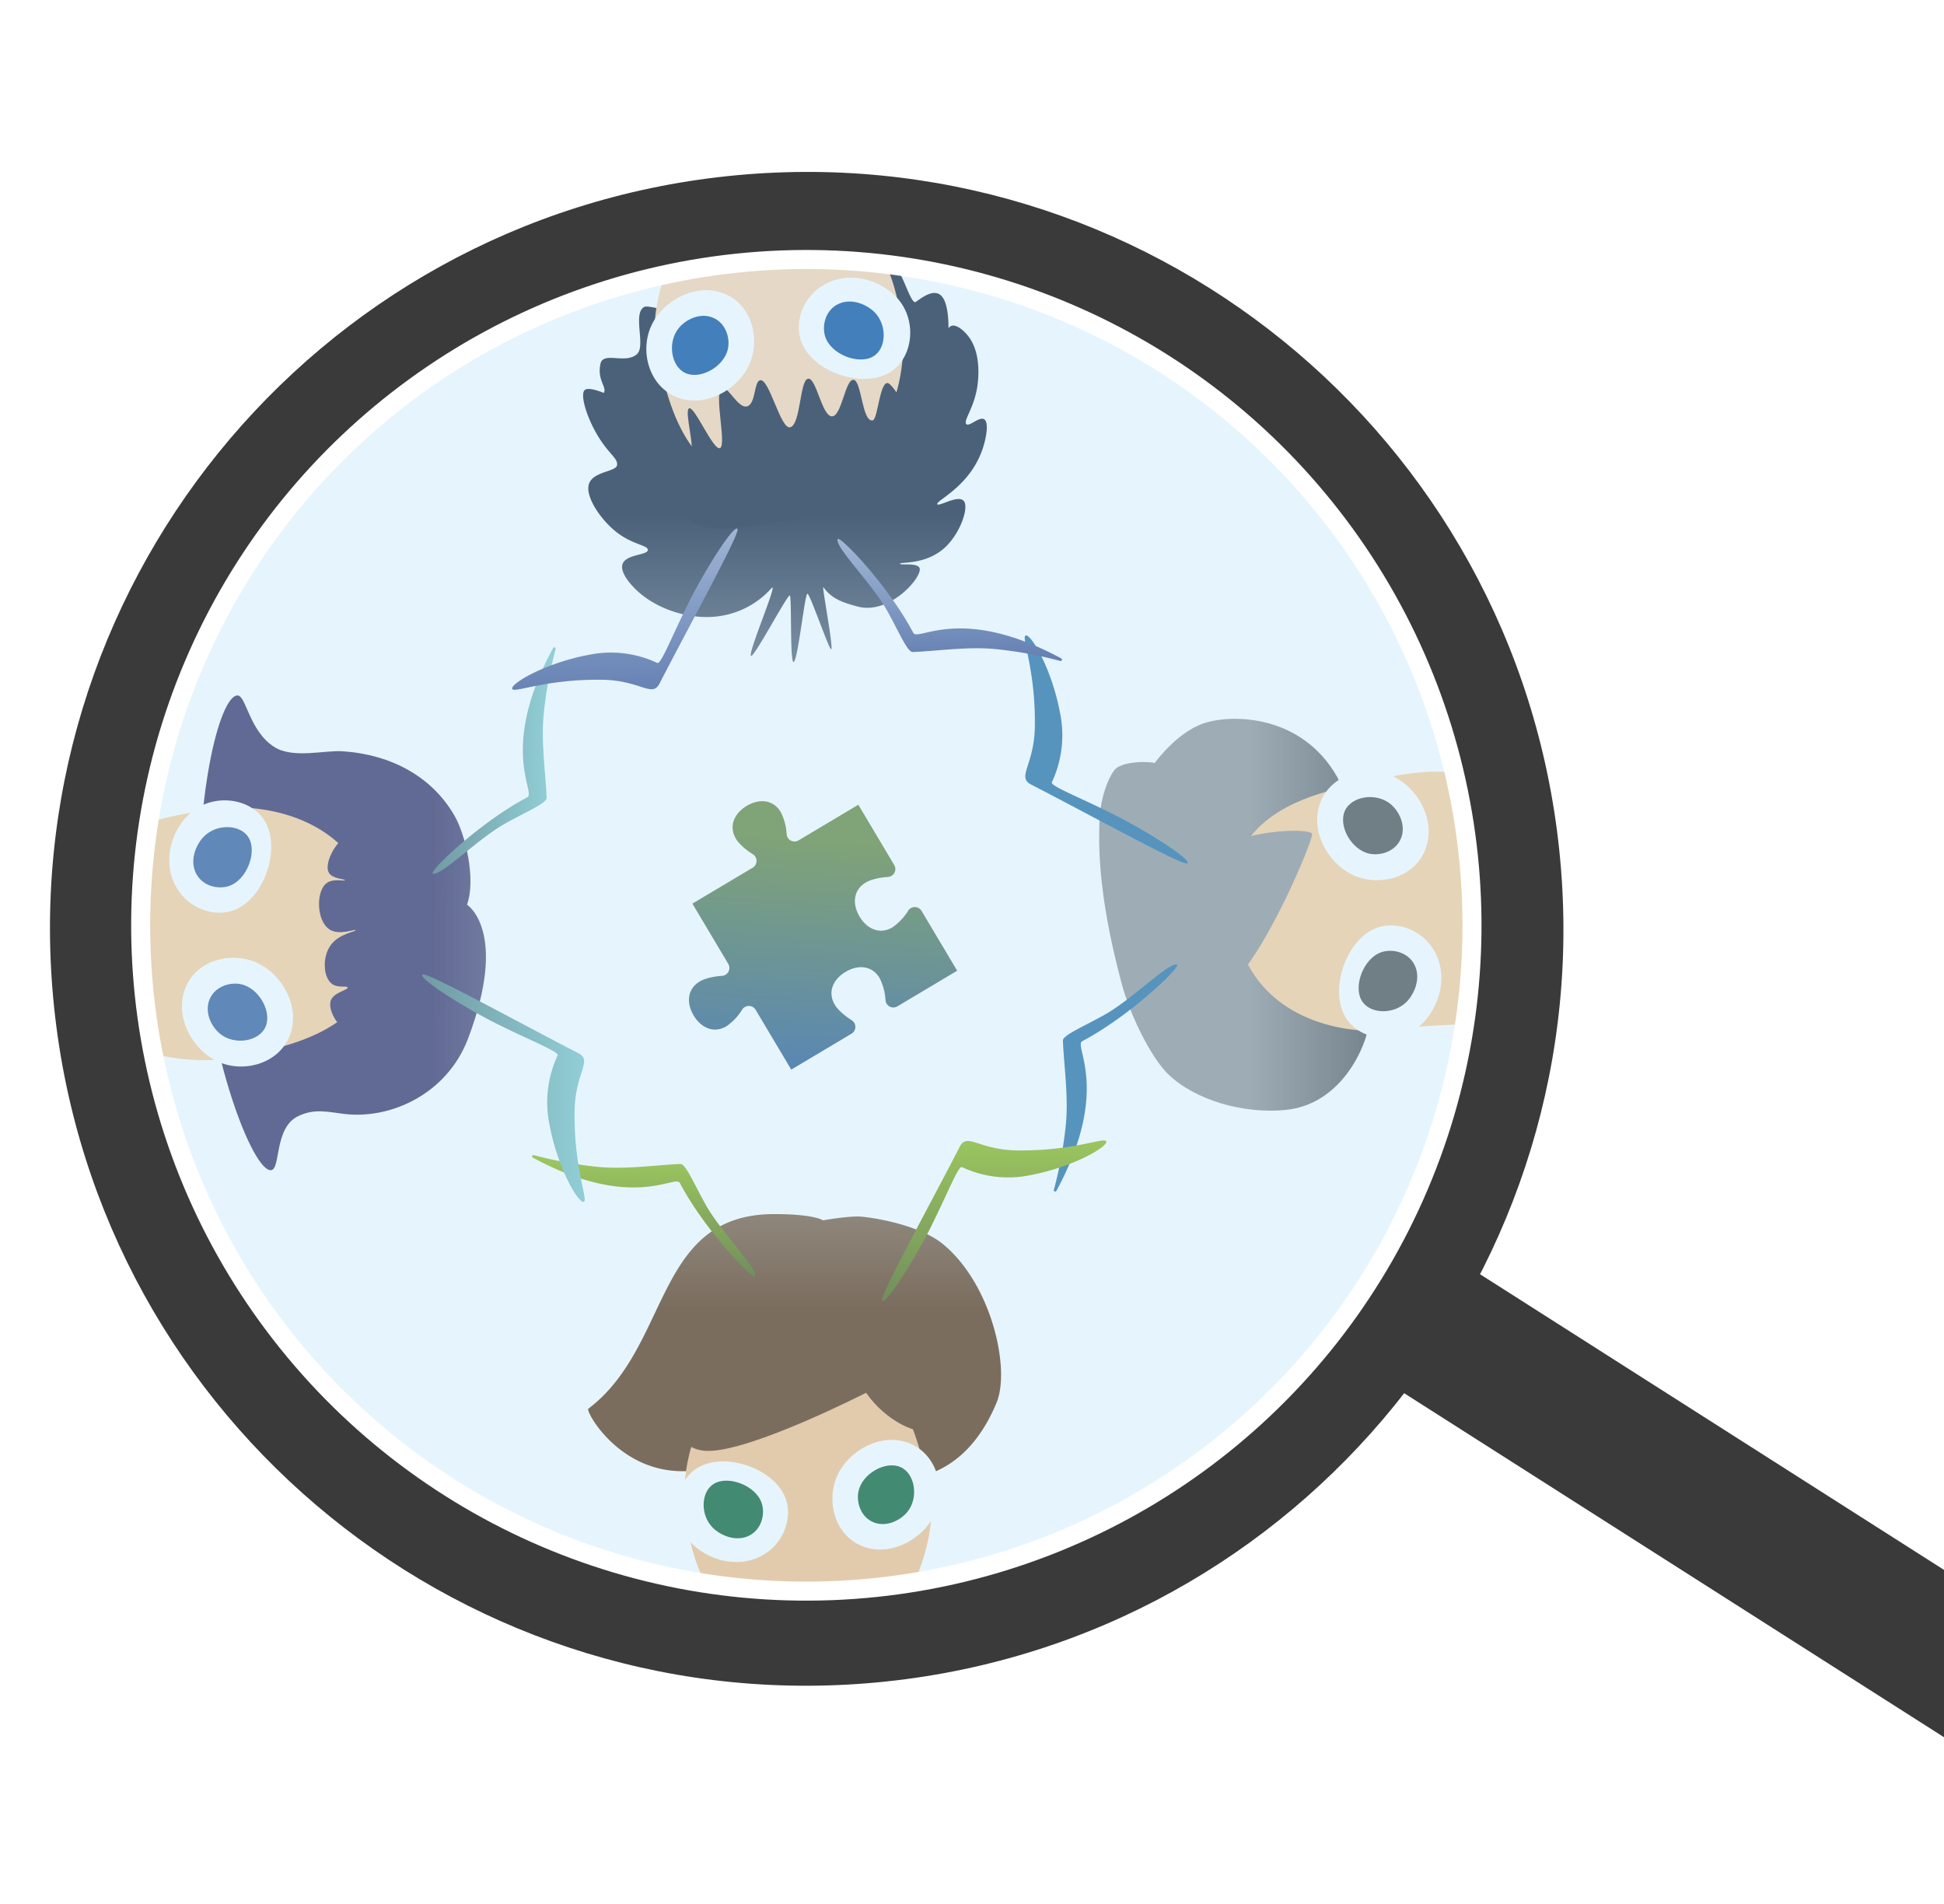
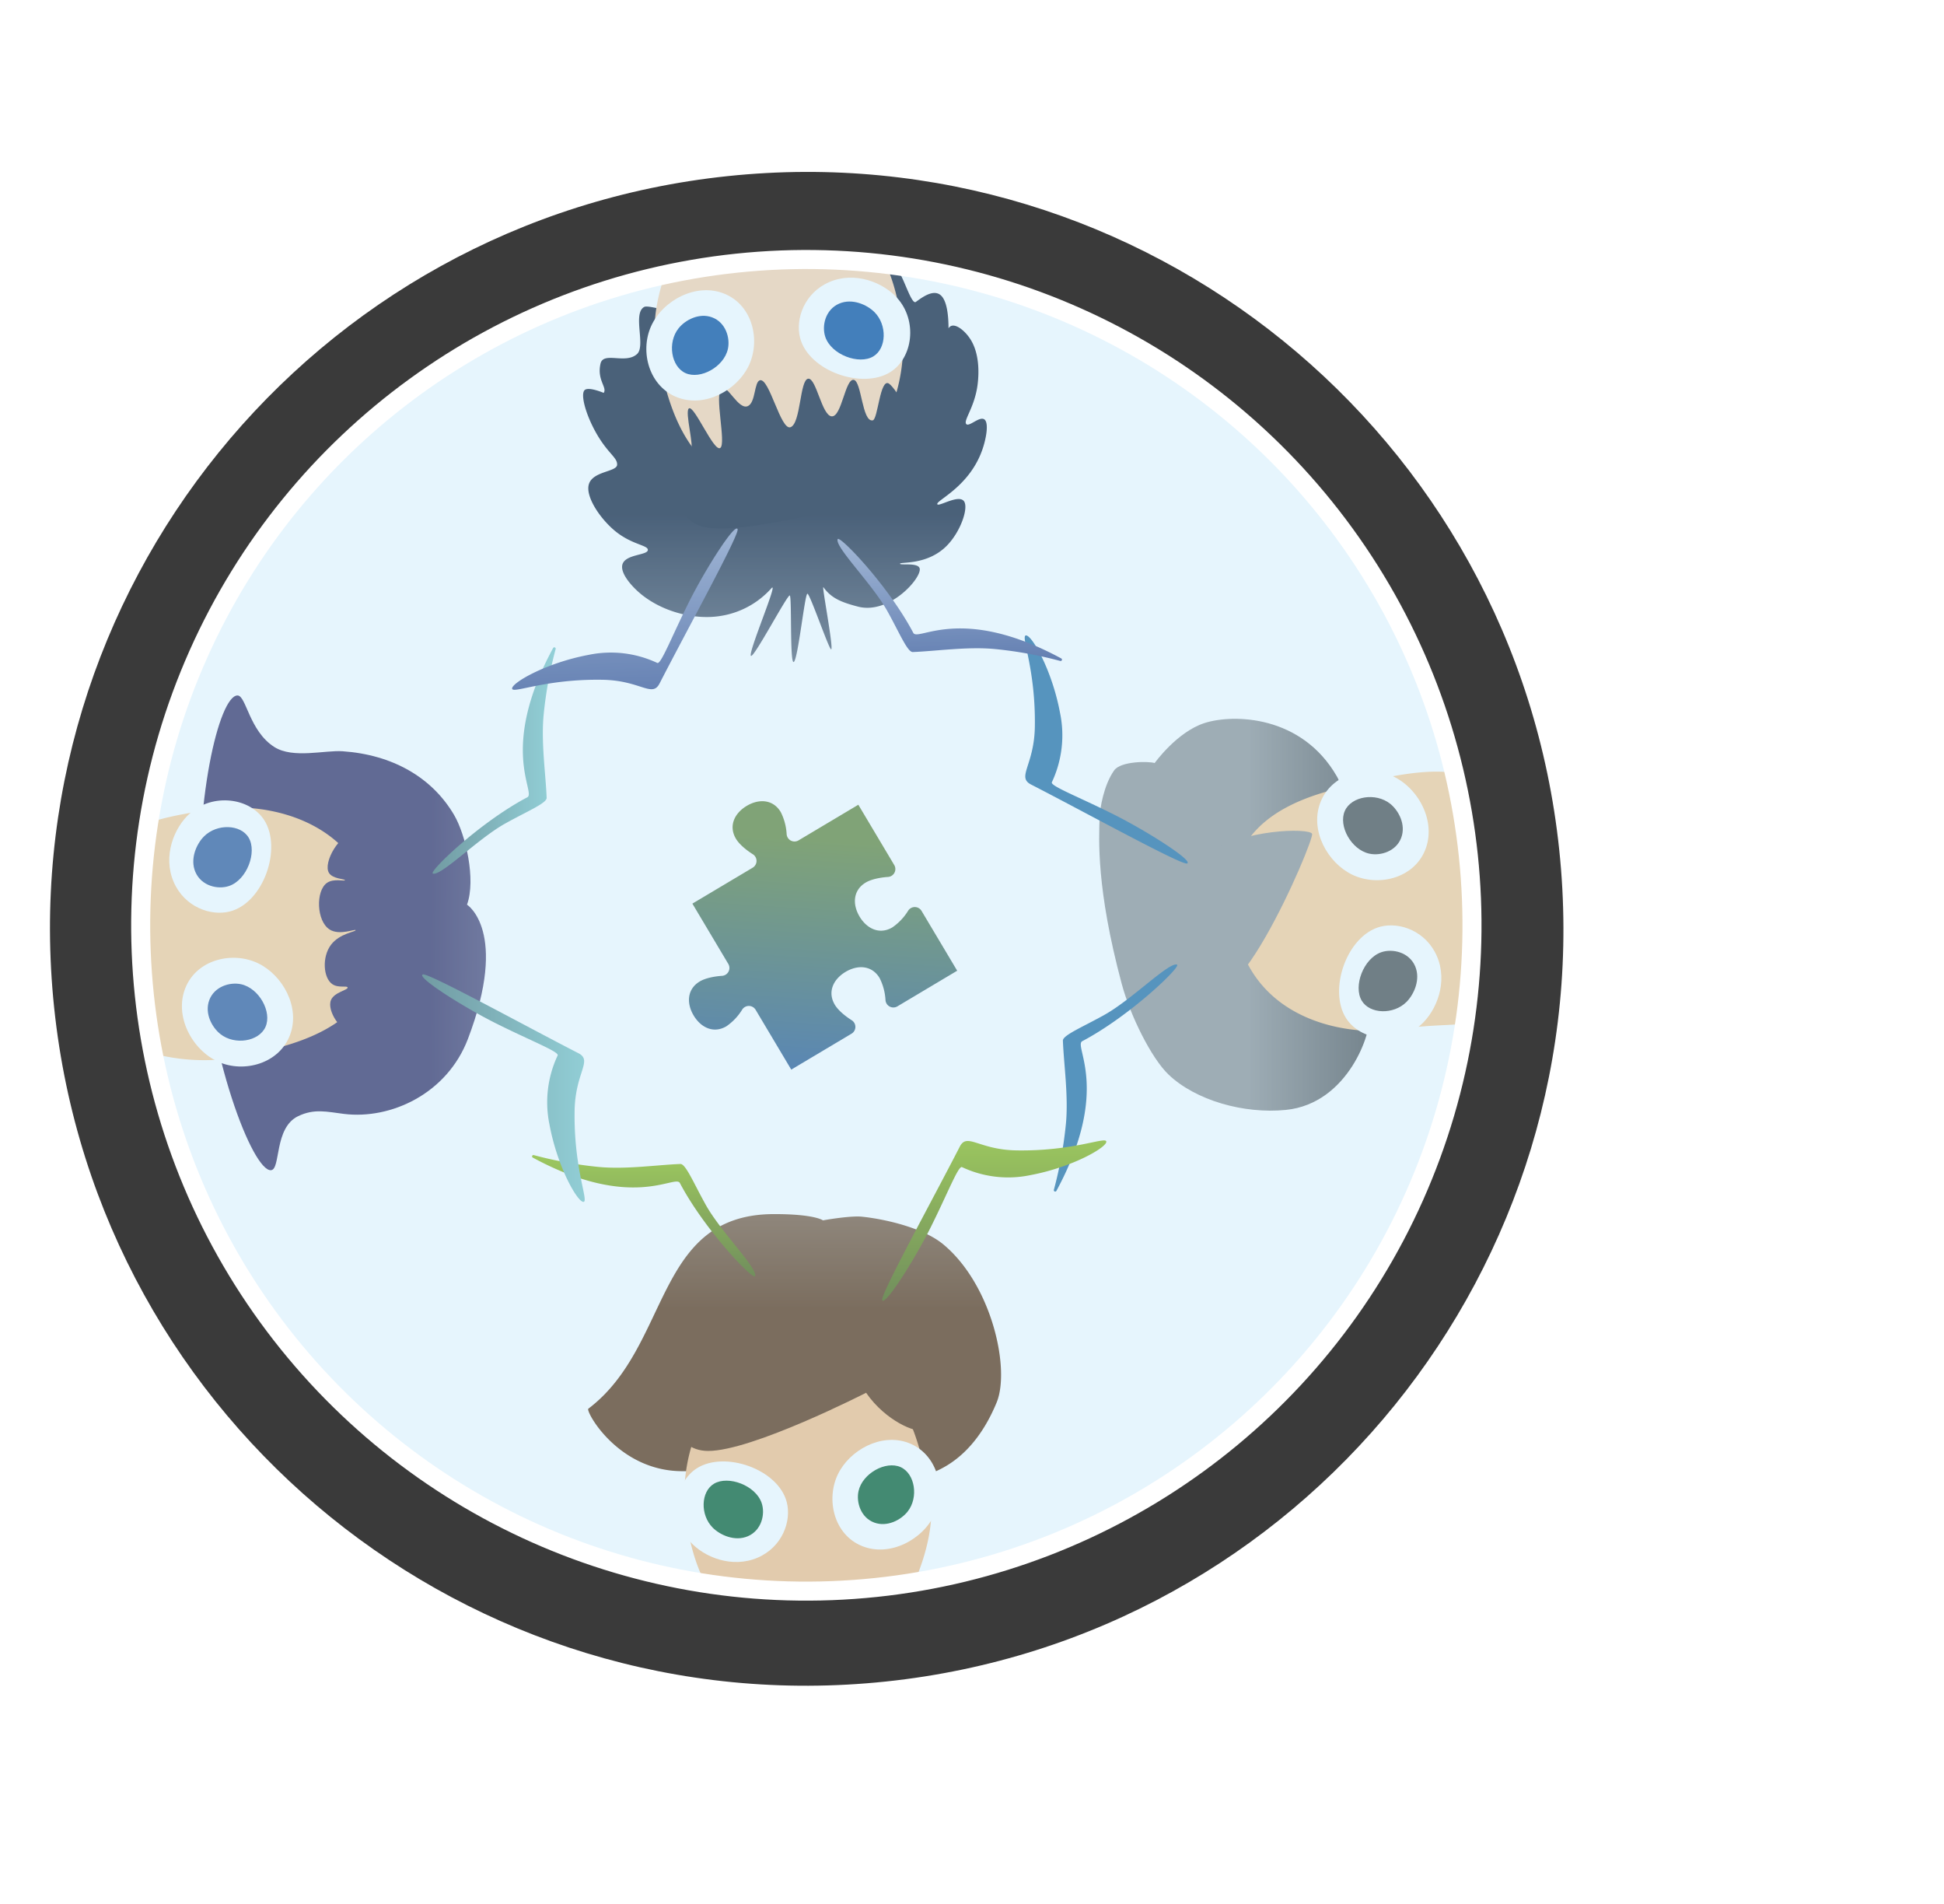
<svg xmlns="http://www.w3.org/2000/svg" xmlns:xlink="http://www.w3.org/1999/xlink" width="817" height="800" viewBox="0 0 817 800">
  <defs>
    <style>.a,.aw,.ax,.ba,.r{fill:none;}.a{stroke:#707070;}.b,.h{fill:#fff;}.b{opacity:0.488;}.c{clip-path:url(#a);}.d{clip-path:url(#b);}.e{fill:url(#c);}.f{fill:#002961;}.g{fill:#00468e;}.i{fill:#4e92b6;}.j{fill:#1e679c;}.k{fill:#005c9a;}.l{fill:#4582a1;}.m{fill:#fecb91;}.n{fill:#8e8e8f;}.o{fill:#474645;}.p{fill:url(#f);}.q{fill:#bddcf1;}.r{stroke:#1e679c;}.aw,.ax,.r{stroke-linecap:round;}.aw,.ax,.ba,.r{stroke-miterlimit:10;}.s{fill:url(#h);}.t{fill:#005726;}.u{fill:url(#i);}.v{fill:#f8bd82;}.w{fill:#572a06;}.x{fill:url(#l);}.y{fill:url(#n);}.z{fill:#d28466;}.aa{fill:url(#p);}.ab{fill:url(#q);}.ac{fill:url(#r);}.ad{fill:#5e84b6;}.ae{fill:#cf8165;}.af{fill:#2f255a;}.ag{fill:#7dc6c5;}.ah{fill:#2e5494;}.ai{fill:url(#u);}.aj{fill:#71bbb8;}.ak{fill:url(#w);}.al{fill:#fed2a9;}.am{fill:#0b1731;}.an{fill:#004698;}.ao{fill:url(#x);}.ap{fill:url(#ab);}.aq{fill:url(#ac);}.ar{fill:url(#af);}.as{fill:url(#ai);}.at{fill:url(#aq);}.au{fill:url(#as);}.av{fill:url(#at);}.aw{stroke:#70a267;}.ax{stroke:#cf8165;}.ay{fill:#3a3a3a;}.az{fill:#bce4fa;opacity:0.36;}.ba{stroke:#fff;stroke-width:8px;}.bb{fill:url(#ax);}.bc{filter:url(#ay);}.bd{filter:url(#av);}.be{filter:url(#ao);}.bf{filter:url(#am);}.bg{filter:url(#aj);}.bh{filter:url(#ag);}.bi{filter:url(#ad);}.bj{filter:url(#z);}.bk{filter:url(#s);}.bl{filter:url(#j);}.bm{filter:url(#d);}</style>
    <clipPath id="a">
      <rect class="a" width="817" height="800" transform="translate(663)" />
    </clipPath>
    <clipPath id="b">
      <circle class="b" cx="279.754" cy="279.754" r="279.754" transform="translate(1520.387 -504.67) rotate(176)" />
    </clipPath>
    <linearGradient id="c" x1="0.5" y1="0.551" x2="0.5" y2="1.046" gradientUnits="objectBoundingBox">
      <stop offset="0" stop-color="#8e8e8f" />
      <stop offset="1" stop-color="#474748" />
    </linearGradient>
    <filter id="d" x="560.83" y="345.755" width="77.635" height="63.624" filterUnits="userSpaceOnUse">
      <feOffset dx="4" input="SourceAlpha" />
      <feGaussianBlur stdDeviation="5" result="e" />
      <feFlood flood-color="#db6007" flood-opacity="0.678" />
      <feComposite operator="in" in2="e" />
      <feComposite in="SourceGraphic" />
    </filter>
    <linearGradient id="f" x1="1.182" y1="0.904" x2="1.159" y2="0.235" gradientUnits="objectBoundingBox">
      <stop offset="0" stop-color="#bddcf1" />
      <stop offset="1" stop-color="#fff" />
    </linearGradient>
    <linearGradient id="h" x1="0.6" y1="0.359" x2="0.602" y2="-1.535" gradientUnits="objectBoundingBox">
      <stop offset="0" stop-color="#572a06" />
      <stop offset="1" stop-color="#fff" />
    </linearGradient>
    <linearGradient id="i" x1="0.5" x2="0.5" y2="1" gradientUnits="objectBoundingBox">
      <stop offset="0" stop-color="#58a544" />
      <stop offset="1" stop-color="#2c5322" />
    </linearGradient>
    <filter id="j" x="321.057" y="616.956" width="40.644" height="64.483" filterUnits="userSpaceOnUse">
      <feOffset dy="3" input="SourceAlpha" />
      <feGaussianBlur stdDeviation="3" result="k" />
      <feFlood flood-color="#cc4f00" flood-opacity="0.518" />
      <feComposite operator="in" in2="k" />
      <feComposite in="SourceGraphic" />
    </filter>
    <linearGradient id="l" x1="0.5" x2="0.5" y2="1" gradientUnits="objectBoundingBox">
      <stop offset="0" stop-color="#8cb808" />
      <stop offset="1" stop-color="#465c04" />
    </linearGradient>
    <linearGradient id="n" x1="0.5" y1="1.316" x2="0.586" y2="0.112" xlink:href="#f" />
    <linearGradient id="p" x1="1.339" y1="-0.047" x2="0" y2="1" xlink:href="#f" />
    <linearGradient id="q" x1="0.5" y1="0" x2="0.5" y2="1.291" xlink:href="#f" />
    <linearGradient id="r" x1="0.509" y1="0.25" x2="0.526" y2="-1.348" gradientUnits="objectBoundingBox">
      <stop offset="0" stop-color="#2f255a" />
      <stop offset="1" stop-color="#fff" />
    </linearGradient>
    <filter id="s" x="45.651" y="373.703" width="68.821" height="41.997" filterUnits="userSpaceOnUse">
      <feOffset dy="1" input="SourceAlpha" />
      <feGaussianBlur stdDeviation="4.5" result="t" />
      <feFlood flood-color="#ce5700" flood-opacity="0.553" />
      <feComposite operator="in" in2="t" />
      <feComposite in="SourceGraphic" />
    </filter>
    <linearGradient id="u" x1="0.5" x2="0.5" y2="1.139" gradientUnits="objectBoundingBox">
      <stop offset="0" stop-color="#7dc6c5" />
      <stop offset="1" stop-color="#3f6363" />
    </linearGradient>
    <linearGradient id="w" x1="0.5" y1="0.381" x2="0.5" y2="-0.019" gradientUnits="objectBoundingBox">
      <stop offset="0" stop-color="#0b1731" />
      <stop offset="1" stop-color="#5c6475" />
    </linearGradient>
    <linearGradient id="x" x1="0.5" x2="0.594" y2="2.064" gradientUnits="objectBoundingBox">
      <stop offset="0" stop-color="#34488a" />
      <stop offset="1" stop-color="#fff" />
    </linearGradient>
    <filter id="z" x="290.49" y="-17.868" width="64.717" height="72.323" filterUnits="userSpaceOnUse">
      <feOffset dy="3" input="SourceAlpha" />
      <feGaussianBlur stdDeviation="3" result="aa" />
      <feFlood flood-opacity="0.475" />
      <feComposite operator="in" in2="aa" />
      <feComposite in="SourceGraphic" />
    </filter>
    <linearGradient id="ab" x1="0.5" x2="0.5" y2="1" gradientUnits="objectBoundingBox">
      <stop offset="0" stop-color="#fdd1a8" />
      <stop offset="1" stop-color="#ffb269" />
    </linearGradient>
    <linearGradient id="ac" x1="0.5" x2="0.5" y2="1" gradientUnits="objectBoundingBox">
      <stop offset="0" stop-color="#fdd1a8" />
      <stop offset="1" stop-color="#ffba77" />
    </linearGradient>
    <filter id="ad" x="76" y="-456.683" width="103.714" height="101.289" filterUnits="userSpaceOnUse">
      <feOffset dy="3" input="SourceAlpha" />
      <feGaussianBlur stdDeviation="3" result="ae" />
      <feFlood flood-opacity="0.161" />
      <feComposite operator="in" in2="ae" />
      <feComposite in="SourceGraphic" />
    </filter>
    <linearGradient id="af" x1="0.444" y1="0.469" x2="0.442" y2="1.85" gradientUnits="objectBoundingBox">
      <stop offset="0" stop-color="#34488a" />
      <stop offset="1" stop-color="#f4f5f8" />
    </linearGradient>
    <filter id="ag" x="229.913" y="-790.128" width="455.358" height="586.882" filterUnits="userSpaceOnUse">
      <feOffset dy="3" input="SourceAlpha" />
      <feGaussianBlur stdDeviation="3" result="ah" />
      <feFlood flood-opacity="0.161" />
      <feComposite operator="in" in2="ah" />
      <feComposite in="SourceGraphic" />
    </filter>
    <linearGradient id="ai" x1="0.5" x2="0.5" y2="1" gradientUnits="objectBoundingBox">
      <stop offset="0" stop-color="#dee6f1" />
      <stop offset="1" stop-color="#fff" />
    </linearGradient>
    <filter id="aj" x="259.031" y="5.979" width="77.427" height="78.954" filterUnits="userSpaceOnUse">
      <feOffset dy="3" input="SourceAlpha" />
      <feGaussianBlur stdDeviation="3" result="ak" />
      <feFlood flood-opacity="0.161" />
      <feComposite operator="in" in2="ak" />
      <feComposite in="SourceGraphic" />
    </filter>
    <filter id="am" x="316.905" y="4.173" width="58.427" height="72.782" filterUnits="userSpaceOnUse">
      <feOffset dy="3" input="SourceAlpha" />
      <feGaussianBlur stdDeviation="3" result="an" />
      <feFlood flood-opacity="0.161" />
      <feComposite operator="in" in2="an" />
      <feComposite in="SourceGraphic" />
    </filter>
    <filter id="ao" x="294.662" y="-197.665" width="69.979" height="206.981" filterUnits="userSpaceOnUse">
      <feOffset dy="3" input="SourceAlpha" />
      <feGaussianBlur stdDeviation="3" result="ap" />
      <feFlood flood-opacity="0.353" />
      <feComposite operator="in" in2="ap" />
      <feComposite in="SourceGraphic" />
    </filter>
    <linearGradient id="aq" x1="0.5" x2="0.5" y2="1" gradientUnits="objectBoundingBox">
      <stop offset="0" stop-color="#a8d09e" />
      <stop offset="1" stop-color="#549643" />
    </linearGradient>
    <linearGradient id="as" x1="0.471" y1="0.713" x2="0.5" y2="2.036" gradientUnits="objectBoundingBox">
      <stop offset="0" stop-color="#2a3a64" />
      <stop offset="1" stop-color="#fff" />
    </linearGradient>
    <linearGradient id="at" x1="0.5" x2="0.5" y2="1" gradientUnits="objectBoundingBox">
      <stop offset="0" stop-color="#81b378" />
      <stop offset="1" stop-color="#55794e" />
    </linearGradient>
    <filter id="av" x="305.217" y="95.524" width="40.855" height="66.684" filterUnits="userSpaceOnUse">
      <feOffset dy="3" input="SourceAlpha" />
      <feGaussianBlur stdDeviation="3" result="aw" />
      <feFlood flood-color="#eb5b00" flood-opacity="0.627" />
      <feComposite operator="in" in2="aw" />
      <feComposite in="SourceGraphic" />
    </filter>
    <linearGradient id="ax" x1="0.832" y1="0.373" x2="-0.056" y2="0.646" gradientUnits="objectBoundingBox">
      <stop offset="0" stop-color="#80a377" />
      <stop offset="1" stop-color="#5684b9" />
    </linearGradient>
    <filter id="ay" x="263.985" y="311.13" width="165.284" height="165.284" filterUnits="userSpaceOnUse">
      <feOffset dy="3" input="SourceAlpha" />
      <feGaussianBlur stdDeviation="3" result="az" />
      <feFlood flood-opacity="0.161" />
      <feComposite operator="in" in2="az" />
      <feComposite in="SourceGraphic" />
    </filter>
  </defs>
  <g class="c" transform="translate(-663)">
    <g class="d" transform="translate(-222 1155)">
      <g transform="translate(877.674 -341.169) rotate(-90)">
        <g transform="translate(347.164 469.277)">
          <path class="e" d="M393.81,492.382c-13.3,3.567-31.2,12.431-38.114,19.683-10.834,11.365-16.6,31.6-14.839,49.264,2.633,26.472,33.359,36.362,39.362,34.956,6.392-1.5,5.071-11.865,12.67-10.244,10.308,2.2,20.369-14.52,35.354-13.9,11.327.472,18.656,13.5,32.979,8.8,2.4-.787,10.3,7.282,19.754,1.86,25.81-14.805,26.317-43.5,22.447-55.593-3.723-11.629-16.81-20.979-16.81-20.979.8-2.8.786-14.29-3.094-17.038-6.045-4.284-15.826-6.022-20.155-6.132C454.8,482.842,434.118,481.569,393.81,492.382Z" transform="translate(-340.545 -482.902)" />
        </g>
        <g transform="translate(409.14 696.946)">
          <g transform="translate(9.003 0)">
            <path class="f" d="M400.87,695.549c2.92,13,13.388,40.427,13.388,40.427l12.314-2.625,21.538-37.8-27.431-17.016Z" transform="translate(-400.87 -678.533)" />
          </g>
          <path class="g" d="M430.477,717.327c-5.27.133-13.071.837-16.178,1.132a1.7,1.7,0,0,0-1.525,1.478L393.233,869.388a1.7,1.7,0,0,0,.186,1.026l19.815,37.109a1.707,1.707,0,0,0,2.31.7,1.681,1.681,0,0,0,.584-.512l29.334-41.022a1.714,1.714,0,0,0,.311-1.151L432.209,718.886A1.7,1.7,0,0,0,430.477,717.327Z" transform="translate(-393.218 -669.171)" />
        </g>
        <g transform="translate(303.061 676.964)">
          <g transform="translate(0.805)">
            <path class="h" d="M325.469,980.433a6.926,6.926,0,0,1-6.041-6.164c-7.367-71.54-19.03-188.162-14.775-237.428,1.385-16.03,3.238-23.02,13.234-31.454,15.692-13.24,55.538-32.346,72.336-39.458a3.775,3.775,0,0,1,5.231,2.994c3.091,24.835,29.717,108.221,40.881,108.512,5.27.136,48.475-69.092,53.4-113.838a4.751,4.751,0,0,1,6.7-3.751c20.146,9.1,53.439,28.357,76.654,43.87,7.778,5.2,9.4,14.372,10.027,23.706,3.319,49.477-3.776,230.856-10,255.941L520.055,989.2c-32.273,4.044-115.686,1.73-149.237-2.061Z" transform="translate(-303.744 -659.416)" />
            <path class="i" d="M325.469,980.433a6.926,6.926,0,0,1-6.041-6.164c-7.367-71.54-19.03-188.162-14.775-237.428,1.385-16.03,3.238-23.02,13.234-31.454,15.692-13.24,55.538-32.346,72.336-39.458a3.775,3.775,0,0,1,5.231,2.994c3.091,24.835,29.717,108.221,40.881,108.512,5.27.136,48.475-69.092,53.4-113.838a4.751,4.751,0,0,1,6.7-3.751c20.146,9.1,53.439,28.357,76.654,43.87,7.778,5.2,9.4,14.372,10.027,23.706,3.319,49.477-3.776,230.856-10,255.941L520.055,989.2c-32.273,4.044-115.686,1.73-149.237-2.061Z" transform="translate(-303.744 -659.416)" />
          </g>
          <path class="j" d="M355.039,807.48c-3.325-2.384-5.055-25.281-3.718-28.542.766-1.868,33.194-3.87,34.932-1.985,2.684,2.913,3.227,27.55,1.358,29.575C384.918,809.444,358.505,809.8,355.039,807.48Z" transform="translate(-294.618 -638.793)" />
          <path class="k" d="M349.8,772.1c1.382-1.118,35.927-6.054,38.661-2.857,1.011,1.182,2,8.566.973,10.457-.4.74-13.819,5.765-17.578,7.162a3.925,3.925,0,0,1-2,.2c-4-.645-18.421-3.047-20.22-4.485C348.582,781.731,348.65,773.023,349.8,772.1Z" transform="translate(-294.967 -640.209)" />
          <path class="j" d="M457.065,804.674c-3.172-2.583-3.493-25.544-1.96-28.715.88-1.819,33.37-1.827,34.987.16,2.5,3.072,1.532,27.7-.459,29.6C486.767,808.466,460.382,807.2,457.065,804.674Z" transform="translate(-276.367 -639.073)" />
          <path class="k" d="M454.007,768.966c1.45-1.031,36.232-3.838,38.764-.479.935,1.241,1.474,8.673.329,10.5-.447.713-14.147,4.906-17.984,6.07a3.926,3.926,0,0,1-2,.073c-3.955-.888-18.2-4.171-19.907-5.716C452.2,778.507,452.807,769.82,454.007,768.966Z" transform="translate(-276.634 -640.437)" />
          <circle class="j" cx="5.528" cy="5.528" r="5.528" transform="translate(126.546 139.258)" />
          <circle class="j" cx="5.528" cy="5.528" r="5.528" transform="translate(126.546 184.624)" />
          <circle class="j" cx="5.528" cy="5.528" r="5.528" transform="translate(126.546 229.989)" />
          <path class="l" d="M543.535,701.878c-5.914-1.07-37.349,67.3-38.2,89.873-1.684,44.91-5.3,187.895-1.587,187.895,4.276,0,34.331-3.781,34.331-3.781,6.491-16.578,5.581-82.105,8.017-105.21C552.984,805.392,550.269,703.1,543.535,701.878Z" transform="translate(-267.904 -651.92)" />
          <path class="l" d="M310.062,706.141c2.744-3.046,14.572,32.717,31.014,71.5,5.536,13.058,22.99,196.64,19.45,199.737-1.352,1.182-40.288-4.639-40.288-4.639-3.537-21.04-8.642-70.365-10.671-97.8C303.886,798.094,298.11,719.411,310.062,706.141Z" transform="translate(-303.061 -651.197)" />
        </g>
        <g transform="translate(380.659 525.158)">
          <path class="m" d="M444.491,663.009c.452-5.289,24.217-20.76,30.169-30.98,5.685-9.763,3.164-27.937-1.084-45.489-3.609-14.916-9.565-56.2-47.058-56.145-52.953.08-59.987,47.7-56.89,68.624,3.582,24.2-.615,33.11,9.1,45.233,4.1,5.121,21.912,11.116,28.436,15.772a12.368,12.368,0,0,1,5.158,7.962c1.313,5.958-3.006,8.216-2.956,14.779.071,9.09,8.443,15.645,9.853,16.749,2.561,2,6.893,5.4,12.479,5.255,11.574-.293,22.415-15.59,20.034-25.289C450.519,674.541,443.7,672.263,444.491,663.009Z" transform="translate(-369.012 -530.396)" />
          <path class="n" d="M396.609,624.916c-.171-4.563,11.9-9.261,21.3-10.638,13.118-1.921,28.707,1.506,29.331,6.443.385,3.043-4.846,7.19-7.648,6.334-2.114-.647-2.952-4.175-3.606-3.956-.528.175.431,2.33-.5,3.98-1.388,2.465-6.687,3.284-9.988,1.238-3.116-1.931-3.923-6.087-4.3-5.948s1.8,3.948.424,6.637c-1.824,3.56-9.536,4.472-11.825,1.745-1.365-1.628-.762-4.509-1.09-4.524s-.025,3.149-1.5,4.243C404.715,632.313,396.745,628.565,396.609,624.916Z" transform="translate(-364.139 -515.678)" />
          <g class="bm" transform="matrix(0, 1, -1, 0, 433.17, -517.83)">
            <path class="m" d="M406.4,577.909c6.407,9.885,6.942,17.285,6.323,22.128-1.171,9.154-13.22,12.865-10.278,17.936C404.2,621,414.252,624,417.287,623.922c4.019-.1,16.456-5.852,18-9.208,2.618-5.7-11.594-7.442-14.136-17.487-1.271-5.027,1.357-13.473,4.215-20.939" transform="translate(-4.46 796.36) rotate(-90)" />
          </g>
          <ellipse class="m" cx="11" cy="4" rx="11" ry="4" transform="translate(41.172 49.168)" />
        </g>
        <g transform="translate(397.958 508.606)">
          <path class="n" d="M392.957,520.673c-38.151,7.6,53.993,47.122,56.317,45.792,2.526-1.445,1.888-29.229-8.28-43.488C436.048,516.04,429.609,513.376,392.957,520.673Z" transform="translate(-383.715 -516.328)" />
        </g>
        <g transform="translate(313.171 437.984)">
          <path class="h" d="M374.82,571.526c-9.514,6.061-11.482,21.691-2.893,31.329,6.007,6.741,18.047,11.526,28.9,6.869,10.5-4.509,14.583-15.59,12.44-23.773C409.565,571.821,386.705,563.954,374.82,571.526Z" transform="translate(-301.974 -436.477)" />
          <path class="h" d="M455.256,562.013c-11.765-4.342-25.147,3.25-30.076,13.447-5.157,10.673-1.791,25.717,10.24,30.652,12.01,4.925,26.3-2.826,31.214-13.763S467.412,566.5,455.256,562.013Z" transform="translate(-292.017 -437.858)" />
          <path class="o" d="M450.365,570.773c-6.332-2.851-16.332,2.668-18,10.253-1.046,4.751.957,11.311,6.709,13.443,5.515,2.044,11.435-1.107,14.277-4.691C458.127,583.747,456.523,573.545,450.365,570.773Z" transform="translate(-290.383 -436.226)" />
          <path class="o" d="M380.5,576.869c-5.682,3.371-6,13.381-.526,18.835,3.137,3.126,9.428,6.005,14.987,3.623,5.889-2.524,7.5-9.468,5.9-14.18C398.284,577.579,386.581,573.26,380.5,576.869Z" transform="translate(-300.282 -435.243)" />
          <g transform="translate(81.621 224.804)">
            <path class="p" d="M440.9,648.521c-2.871,16.889-9.758,24.771-20.678,35.249,8.871,9.923,11.725,13.111,19.62,23.05a1.83,1.83,0,0,0,2.667.219c4.213-3.847,16.712-16.79,27.927-43.66a1.825,1.825,0,0,0-.855-2.324l-26.714-13.537A1.37,1.37,0,0,0,440.9,648.521Z" transform="translate(-374.102 -647.369)" />
            <path class="p" d="M404.755,652.917c4.75,11.267,23.934,29.739,23.934,29.739-6.43,8.733-14.349,19.933-21.574,27.11a1.824,1.824,0,0,1-2.692-.116,141.51,141.51,0,0,1-23.254-40.818,2.351,2.351,0,0,1,.924-2.779l20.969-13.646A1.15,1.15,0,0,1,404.755,652.917Z" transform="translate(-381.024 -646.513)" />
          </g>
          <path class="q" d="M386.8,682.665" transform="translate(-298.383 -416.331)" />
          <path class="q" d="M386.8,682.665" transform="translate(-298.383 -416.331)" />
          <path class="r" d="M377.608,671.948c-18.627,33.1-19.379,47.547-13.858,53.519,7.394,8,26.948,1.771,29.149,8.123,1.9,5.5-12.283,11.476-11.946,20.069.222,5.681,6.81,13.019,32.972,21.026" transform="translate(-302.983 -418.224)" />
          <path class="r" d="M478.74,666.262c14.057,25.513,13.519,38.455,8.6,45.4-8.2,11.571-29.976,8.448-32.016,17.681-1.65,7.47,11.934,12.577,11.468,21.025-.34,6.189-8.219,14.163-40.139,22.459" transform="translate(-291.344 -419.228)" />
          <path class="j" d="M428.822,524.556c-.891-2.185,21.414-42.683,33.166-65.581,3.166-6.168,8.053,1.333,24.31,1.587,24.071.377,37.634-5.83,38.314-3.873.782,2.253-14.106,11.025-32.5,14.456a46.378,46.378,0,0,1-29.168-3.437c-1.58-.713-6.2,11.421-13.628,26.217C442.349,507.8,429.934,527.284,428.822,524.556Z" transform="translate(-290.966 -456.306)" />
          <path class="j" d="M406.992,518.465c1.219-3.327-14.533-18.814-21-30.33-5.128-9.134-8.633-17.7-10.92-17.62-9.749.357-23.2,2.388-35.011,1.261a171.474,171.474,0,0,1-27.681-5.056.579.579,0,0,0-.424,1.07c42.66,23.079,60.847,6.989,62.892,10.878C385.379,498.673,406.283,520.4,406.992,518.465Z" transform="translate(-311.653 -454.471)" />
          <path class="i" d="M409.207,459.24" transform="translate(-294.425 -455.788)" />
          <path class="i" d="M409.21,512.635" transform="translate(-294.425 -446.358)" />
        </g>
      </g>
      <g transform="translate(-191.946 -958.956)">
        <g transform="translate(1324.123 314.079)">
          <path class="s" d="M1398.029,313.2s-3.518-2.664-20.679-2.629c-50.394.1-43.138,55.44-77.933,81.777-1.268.96,12.714,26.787,40.392,26.237a96.715,96.715,0,0,1,18.9,2.659c10.169,2.541,19.877-15.757,34.633-14.9,11.152.651,18.517,15.088,32.559,10.075,2.35-.839,17.389,3.229,19.463,2.279,5.015-2.3,17.143-8.353,25.644-28.955,5.816-14.095-2.008-49.553-22.441-66.477-8.277-6.856-24.2-10.564-34.117-11.6C1409.465,311.142,1398.029,313.2,1398.029,313.2Z" transform="translate(-1299.338 -310.566)" />
          <path class="h" d="M1474.21,763.31c1.161,4.688-117.7,1.309-126.387,4.913-6.36,2.637-14.469-159.245-16.092-242.824-.551-28.343,27.149-32.465,55.857-32.465l8.86-2.025c26.237,0,50.674-3.73,53.434,22.034C1458.351,592.026,1473.347,759.82,1474.21,763.31Z" transform="translate(-1294.265 -282.346)" />
        </g>
        <g transform="translate(1392.548 545.611)">
          <g transform="translate(8.85)">
            <path class="t" d="M1366.148,526.738c2.871,12.219,13.161,38,13.161,38l12.105-2.468,21.172-35.535-26.966-16Z" transform="translate(-1366.148 -510.742)" />
          </g>
          <path class="u" d="M1395.123,549.536c-5.181.13-12.849.822-15.9,1.113a1.667,1.667,0,0,0-1.5,1.453l-19.209,146.916a1.668,1.668,0,0,0,.183,1.009l19.479,36.478a1.678,1.678,0,0,0,2.844.186l28.835-40.327a1.676,1.676,0,0,0,.307-1.13l-13.333-144.166A1.673,1.673,0,0,0,1395.123,549.536Z" transform="translate(-1358.496 -504.665)" />
        </g>
        <g transform="translate(1158.495 525.524)">
          <path class="g" d="M1289.211,865.4c3.383-44.149,3.73-85.089,8.107-98.911s20.208-36.105,42.534-58.33c4.328-4.308,28.678,4.386,60.728,24.257,13.532,8.39,68-26.893,77.128-8.475,12.079,24.365,20.015,36.749,22.243,44.252,2.126,7.157,7.422,43.1,6.712,97.207C1506.5,878,1289.211,865.4,1289.211,865.4Z" transform="translate(-1135.296 -459.901)" />
          <path class="h" d="M1328.141,772.466c-6.146-2.165-11.482-9.129-11.879-16.616-.544-10.281-2.428-80.422-.292-108.779.107-1.416-16,44.733-20.8,55.449-8.379,18.717-29.516,65.321-47.64,65.321-33.567,0-93.286-143.037-91.345-150.48,1.14-4.374,24.368-26.888,31.848-17.589,20.2,25.115,53.63,84.99,53.63,84.99,7.818-26.924,40.141-108.375,45.932-125.549,4.5-13.331,3.184-20.11,13.01-27.478,15.427-11.565,75.181-35.86,75.486-33.685,3.038,21.694-40.969,252.843,42.722,252.843,53.055,0,45.961-218.22,50.8-257.309.346-2.794,59.044,23.138,81.866,36.691,7.646,4.54,8.544,10.762,11.559,18.364,9.082,22.9,26.651,92.488,43.068,140.34,4.928,14.364,4.485,34.07-3.855,44.393-5.818,7.2-64.3,69.4-77.43,82.154-.886.859-1.031.552-1.26-.66-5.593-29.588-23.267-47.024-19.732-47.024,6.328,0,46-71.251,45.787-73.251-.819-7.842-17.28-25.979-29.467-47.854-1.592-2.859-1.049,122.968-2.386,128.854-.342,1.5-3.141-2.917-4.851-2.767l-17.6,2.257c-31.725,3.532-108.043,3.764-141.025.451Z" transform="translate(-1156.14 -493.375)" />
          <path class="h" d="M1328.141,772.466c-6.146-2.165-11.482-9.129-11.879-16.616-.544-10.281-2.428-80.422-.292-108.779.107-1.416-16,44.733-20.8,55.449-8.379,18.717-29.516,65.321-47.64,65.321-33.567,0-93.286-143.037-91.345-150.48,1.14-4.374,24.368-26.888,31.848-17.589,20.2,25.115,53.63,84.99,53.63,84.99,7.818-26.924,40.141-108.375,45.932-125.549,4.5-13.331,3.184-20.11,13.01-27.478,15.427-11.565,75.181-35.86,75.486-33.685,3.038,21.694-40.969,252.843,42.722,252.843,53.055,0,45.961-218.22,50.8-257.309.346-2.794,59.044,23.138,81.866,36.691,7.646,4.54,8.544,10.762,11.559,18.364,9.082,22.9,26.651,92.488,43.068,140.34,4.928,14.364,4.485,34.07-3.855,44.393-5.818,7.2-64.3,69.4-77.43,82.154-.886.859-1.031.552-1.26-.66-5.593-29.588-23.267-47.024-19.732-47.024,6.328,0,46-71.251,45.787-73.251-.819-7.842-17.28-25.979-29.467-47.854-1.592-2.859-1.049,122.968-2.386,128.854-.342,1.5-3.141-2.917-4.851-2.767l-17.6,2.257c-31.725,3.532-108.043,3.764-141.025.451Z" transform="translate(-1156.14 -493.375)" />
        </g>
        <g transform="translate(1364.528 373.83)">
          <path class="v" d="M1408.469,492.589c.444-5.2,12.26-16.6,18.112-26.651,5.589-9.6,14.655-31.266,10.48-48.52-3.549-14.663-9.4-55.247-46.261-55.193-52.055.079-58.968,46.894-55.924,67.46,3.521,23.785,10.169,32.352,19.72,44.27a93.107,93.107,0,0,0,17.178,15.7,12.163,12.163,0,0,1,5.072,7.827c1.291,5.857-2.955,8.077-2.906,14.529.068,8.936,8.3,15.38,9.685,16.465,2.519,1.971,6.777,5.3,12.268,5.166,11.378-.288,22.035-15.325,19.693-24.86C1414.395,503.925,1407.692,501.686,1408.469,492.589Z" transform="translate(-1334.271 -362.225)" />
          <g class="bl" transform="matrix(1, 0, 0, 1, -287.58, -569.87)">
            <path class="v" d="M1370.994,409.711c6.3,9.717,6.053,16.956,6.215,21.753.314,9.283-2.9,14.524-4.341,20.272,0,0,9.058,3.165,11.854,2.842,1.817-.209,8.916-6.244,8.916-6.244-2.657-3.971-7.723-7.815-8.142-19.633-.18-5.094,1.333-13.245,4.143-20.583" transform="translate(-1040.94 214.84)" />
          </g>
          <ellipse class="v" cx="11" cy="7" rx="11" ry="7" transform="matrix(0.995, -0.105, 0.105, 0.995, 37.746, 44.314)" />
        </g>
        <g transform="translate(1358.997 355.48)">
          <path class="w" d="M1379.586,350.632c-37.505,7.467-43.975,12.958-47.76,22.6-5.442,13.856-1.515,31.174,13.16,31.245,18.494.09,66.448-24.444,66.448-24.444,8.367,12.105,21.229,16.924,23.512,15.617,2.484-1.42,1.856-28.733-8.138-42.75C1421.946,346.077,1415.617,343.458,1379.586,350.632Z" transform="translate(-1329.489 -346.36)" />
        </g>
        <g transform="translate(1141.107 288.135)">
          <path class="h" d="M1339.938,403.305c-9.353,5.958-11.289,21.323-2.845,30.8,5.906,6.626,17.741,11.33,28.406,6.752,10.327-4.432,14.335-15.325,12.229-23.371C1374.092,403.6,1351.62,395.862,1339.938,403.305Z" transform="translate(-1111.249 -270.547)" />
          <path class="h" d="M1419.965,393.821c-11.565-4.268-24.721,3.193-29.566,13.219-5.071,10.492-1.76,25.281,10.066,30.132,11.8,4.842,25.856-2.778,30.684-13.529S1431.914,398.23,1419.965,393.821Z" transform="translate(-1102.418 -271.773)" />
          <path class="t" d="M1415.314,402.59c-6.225-2.8-16.057,2.623-17.7,10.079-1.028,4.671.939,11.119,6.6,13.215,5.421,2.009,11.241-1.088,14.033-4.611C1422.945,415.343,1421.367,405.315,1415.314,402.59Z" transform="translate(-1100.968 -270.324)" />
          <path class="t" d="M1345.679,408.676c-5.587,3.313-5.9,13.153-.519,18.516,3.083,3.073,9.269,5.9,14.734,3.561,5.788-2.481,7.371-9.307,5.8-13.94C1363.165,409.374,1351.66,405.129,1345.679,408.676Z" transform="translate(-1109.749 -269.453)" />
          <path class="x" d="M1394.081,355.227c-.876-2.148,21.051-41.959,32.6-64.469,3.111-6.063,7.916,1.31,23.9,1.56,23.662.37,37-5.731,37.665-3.808.769,2.215-13.868,10.838-31.951,14.211a45.586,45.586,0,0,1-28.672-3.379c-1.553-.7-6.1,11.227-13.4,25.772C1407.377,338.754,1395.173,357.909,1394.081,355.227Z" transform="translate(-1087.485 -293.135)" />
          <path class="x" d="M1357.124,350.385c1.2-3.271-14.287-18.495-20.641-29.815-5.039-8.979-8.486-17.4-10.733-17.322-9.584.35-22.806,2.349-34.418,1.241a168.434,168.434,0,0,1-27.21-4.971.569.569,0,0,0-.416,1.051c41.936,22.688,59.813,6.872,61.824,10.693C1335.877,330.929,1356.428,352.287,1357.124,350.385Z" transform="translate(-1103.95 -298.355)" />
          <g transform="translate(237.336 221.43)">
            <path class="y" d="M1405.826,480.71c-2.824,16.6-9.592,24.351-20.328,34.651,8.722,9.755,11.526,12.888,19.288,22.657a1.8,1.8,0,0,0,2.622.216c4.142-3.782,16.427-16.505,27.453-42.919a1.794,1.794,0,0,0-.841-2.284l-26.26-13.307A1.347,1.347,0,0,0,1405.826,480.71Z" transform="translate(-1340.161 -479.578)" />
            <path class="y" d="M1369.63,485.114c4.669,11.076,23.527,29.234,23.527,29.234-6.321,8.584-14.1,19.595-21.207,26.65a1.794,1.794,0,0,1-2.646-.114,139.123,139.123,0,0,1-22.861-40.126,2.312,2.312,0,0,1,.908-2.731l20.615-13.415A1.131,1.131,0,0,1,1369.63,485.114Z" transform="translate(-1346.301 -478.819)" />
          </g>
          <path class="z" d="M1377.086,455.867c-.043-1.032,5.311-2.444,8.584-3.172,4.489-1,13.529-4.947,11.741.281-1.423,4.159-6.566,14.941-9.076,15.072C1385.565,468.194,1377.309,461.166,1377.086,455.867Z" transform="translate(-1104.144 -262.73)" />
          <g transform="translate(0 289.816)">
            <path class="m" d="M1179.249,596.978c5.028-3.735-3.233-44.629-12.552-54.547-1.069-1.137-11.8-4.432-16.545-3.593-3.007.533-10.637,13.033-8.749,18.943,1.979,6.2,6.341,11.784,9.144,17.409,5.424,11.707,14.7,25.556,16.7,26.59C1169.566,602.985,1173.025,601.528,1179.249,596.978Z" transform="translate(-1141.107 -538.703)" />
          </g>
          <path class="m" d="M1167.36,564.823c-7.135-2.8-6.071-26.744-2.526-27.444,3.507-.692,13.636,20.54,7.892,26.222A5.311,5.311,0,0,1,1167.36,564.823Z" transform="translate(-1137.823 -249.096)" />
          <path class="aa" d="M1301.669,610.688c-.9-42.025-6.922-66.743-11.214-66.877-4.056-.126.778,79.95-6.647,86.648-58.834,53.065-22.557,61.843-23.832,104.348,0,0,9.108-15.241,22.276-44.493,0,0,14.123-38.114,19-51.145C1301.742,637.878,1302.067,629.28,1301.669,610.688Z" transform="translate(-1124.038 -248.086)" />
          <path class="ab" d="M1474.519,551.915c-1.176,27.611-1.914,59.512-1.785,85.776l29.466,47.854-31.1,54.77c1.019-.777-.491,22.185-12.248,24.315l6.959,12.644a60.682,60.682,0,0,1,4.734,11.083l5.845,18.611c6.472-27.333,8.478-33.168,10.821-43.823,12.4-56.362,39.917-74.052,41.3-81.047,1.534-7.767,2.828-34.9-16.939-78.576C1490.255,556.437,1474.68,548.156,1474.519,551.915Z" transform="translate(-1091.336 -246.942)" />
        </g>
      </g>
      <g transform="translate(1130.735 -948.735) rotate(90)">
        <g transform="translate(85.945 41.505)">
          <path class="ac" d="M305.348,2912.329c-10.517-3.837-29.416.552-37.731,5.446-15.9,9.358-25.29,26.034-26.732,46.828-.52,7.493,3.192,20.8-1.761,28.66-6.689,10.609-21.73,11.87-21.685,15.533.094,7.652,44.236,18.469,97.245,15.56,54.487-2.991,103.038-22.166,102.227-29.7-.44-4.091-17.8-1.2-22.687-11.328-3.3-6.836-1.847-12.157-.966-19.265,2.44-19.684-8.444-43.341-31.507-52.123C316.415,2894.674,305.348,2912.329,305.348,2912.329Z" transform="translate(-217.439 -2904.366)" />
        </g>
        <g transform="translate(111.184 86.929)">
          <path class="m" d="M332.82,3075.318c.451-5.273,18.274-18,24.208-28.192,5.67-9.736,9.029-30.558,4.8-48.06-3.6-14.874-9.539-56.042-46.926-55.985-52.8.079-59.816,47.568-56.727,68.43,3.571,24.126,6.171,33.341,15.859,45.429,4.092,5.107,15.064,10.76,21.569,15.4a12.331,12.331,0,0,1,5.145,7.938c1.309,5.942-3,8.193-2.947,14.738.069,9.066,8.418,15.6,9.824,16.7,2.555,2,6.874,5.38,12.445,5.24,11.542-.292,22.352-15.546,19.976-25.216C338.831,3086.817,332.032,3084.547,332.82,3075.318Z" transform="translate(-235.727 -2943.081)" />
          <g class="bk" transform="matrix(0, -1, 1, 0, -317.45, 158.81)">
            <path class="m" d="M297.551,2994.484c4.489,8.376,5.2,14.806,5.07,19.048-.253,8.017-3.69,12.984-1.6,17.293a5.838,5.838,0,0,0,5.67,3.35c2.491-.239,4.8-2.571,5.581-5.551,1.33-5.062-2.464-9.193-4.56-17.85-1.05-4.333.145-11.789,1.535-18.4" transform="translate(3093.35 88.65) rotate(90)" />
          </g>
          <path class="ad" d="M265.164,3237.887c-27.009,57.622-29.516,100.235-23.543,127.719,1.9,8.744,175.7,10.625,180.75,3,6.553-9.9-12.667-100.464-27.822-119.335l-9.212-7.9C349.527,3249.647,265.164,3237.887,265.164,3237.887Z" transform="translate(-238.95 -2891.999)" />
          <path class="ae" d="M303.854,3044.008c-1.681-2.564,2.1-8.906,7.143-11.9,6.629-3.943,16.249-2.586,17.26.6.957,3.009-5.716,7.9-10.713,10.118C313.322,3044.694,305.645,3046.74,303.854,3044.008Z" transform="translate(-227.775 -2928.076)" />
          <ellipse class="m" cx="11.5" cy="11" rx="11.5" ry="11" transform="translate(60.382 40.346) rotate(-7)" />
        </g>
        <g transform="translate(0 82.451)">
          <path class="af" d="M266.909,2953.664c.391-7.486,20.824-13.4,36.384-14.274,21.732-1.221,46.723,6.669,47.021,14.834.183,5.031-8.978,11.048-13.435,9.236-3.363-1.367-4.214-7.258-5.317-7-.889.21.364,3.874-1.4,6.439-2.632,3.826-11.414,4.388-16.514.559-4.813-3.615-5.524-10.528-6.157-10.356s2.369,6.72-.279,10.917c-3.506,5.554-16.251,5.915-19.592,1.119-1.993-2.862-.588-7.484-1.119-7.558-.554-.075-.5,5.146-3.079,6.717C279.08,2966.947,266.6,2959.651,266.909,2953.664Z" transform="translate(-122.923 -2939.265)" />
-           <path class="ag" d="M271.72,3083.453c-20.078,10.085-40.689,25.914-46.982,32.694-18.59,20.025-80.552,81.186-80.552,106.683,0,26.925,82.961,115.586,90.775,106.734,2.981-3.377,25.291-18.322,21.527-24.469-27.458-44.845-61.226-84.993-55.207-89.958,8.62-7.11,46.771-38.4,55.009-36.649,0,0,20.461,73.957,20.461,100.9,0,16.037,134.975,10.891,135-2.073.036-18.4,19.7-89.167,21.416-97.226,1.969-9.225,20.441,45.235,61.227,83.14,9.965,9.261,91.989-113.713,105.937-140.99,3.116-6.093-20.114-24.638-22.7-22.13-57.082,55.333-74.877,93.223-81.428,91.573-10.6-2.672-29.323-87-76.488-111.421C364.648,3051.744,308.959,3064.747,271.72,3083.453Z" transform="translate(-144.186 -2917.713)" />
+           <path class="ag" d="M271.72,3083.453C364.648,3051.744,308.959,3064.747,271.72,3083.453Z" transform="translate(-144.186 -2917.713)" />
          <path class="ah" d="M255.392,3234.138c16.853-.232,34.786-.986,68.852,0,35.849,1.032,50.275,2.258,68.893,3.727,3.918.309,2.828,16.169.268,17.778-10,6.278-40.2,6.481-69.161,6.436-26.748-.041-60.288-3.442-70.031-9.923C252.238,3250.837,252,3234.185,255.392,3234.138Z" transform="translate(-125.371 -2888.258)" />
        </g>
        <g transform="translate(65.715 0)">
          <path class="h" d="M263.34,2984.2c-9.487,6.043-11.451,21.63-2.886,31.24,5.991,6.722,18,11.494,28.814,6.85,10.475-4.5,14.541-15.547,12.406-23.706C297.985,2984.5,275.19,2976.652,263.34,2984.2Z" transform="translate(-190.699 -2849.534)" />
          <path class="h" d="M343.707,2974.694c-11.731-4.329-25.076,3.241-29.991,13.41-5.144,10.641-1.786,25.643,10.211,30.564,11.974,4.912,26.227-2.818,31.126-13.722S355.828,2979.167,343.707,2974.694Z" transform="translate(-180.93 -2850.891)" />
          <path class="ah" d="M338.856,2983.455c-6.314-2.842-16.287,2.662-17.952,10.225-1.043,4.736.953,11.277,6.69,13.4,5.5,2.039,11.4-1.1,14.235-4.678C346.6,2996.393,345,2986.221,338.856,2983.455Z" transform="translate(-179.327 -2849.289)" />
          <path class="ah" d="M269.026,2989.549c-5.667,3.361-5.984,13.344-.526,18.783,3.128,3.116,9.4,5.987,14.946,3.611,5.871-2.516,7.477-9.44,5.882-14.139C286.764,2990.256,275.093,2985.95,269.026,2989.549Z" transform="translate(-189.039 -2848.324)" />
          <path class="ai" d="M317.365,2937.047c-.888-2.179,21.353-42.563,33.072-65.395,3.156-6.15,8.03,1.33,24.24,1.583,24,.375,37.528-5.813,38.206-3.865.78,2.248-14.067,10.994-32.41,14.416a46.241,46.241,0,0,1-29.084-3.426c-1.576-.711-6.184,11.388-13.591,26.143C330.853,2920.337,318.473,2939.769,317.365,2937.047Z" transform="translate(-179.899 -2868.99)" />
          <path class="ai" d="M295.265,2931c1.214-3.318-14.492-18.759-20.938-30.242-5.112-9.109-8.608-17.655-10.888-17.572-9.722.356-23.133,2.382-34.913,1.259a170.974,170.974,0,0,1-27.6-5.042.577.577,0,0,0-.421,1.066c42.539,23.013,60.673,6.971,62.714,10.847C273.712,2911.267,294.558,2932.932,295.265,2931Z" transform="translate(-200.196 -2867.189)" />
          <g transform="translate(25.645 467.448)">
            <path class="m" d="M222.419,3288.025a3.054,3.054,0,0,0,.909,3.93c7.619,5.472,35.478,10.829,46.755,6.1,11.442-5.253,30.741-8.606,34.581-14.475,1.5-2.715-22.866-11.246-27.574-15.424-1.365-1.21-4.921-.7-6.692-.266-4.253,1.049-7.511,1.7-13.8,2.724-6.7,1.091-10.474,3.438-15.039,5.018-.794.274-4.605-4.435-5.783-4.063C230.831,3273.126,224.733,3283.709,222.419,3288.025Z" transform="translate(-222.054 -3267.404)" />
          </g>
          <path class="m" d="M348.7,3070.716c-18.986-14.853-52.738-8.834-68,1.605-10.191,6.974,31.822,46.294,41.265,44.048C329.484,3114.583,359.993,3079.551,348.7,3070.716Z" transform="translate(-186.521 -2835.578)" />
          <g transform="translate(372.433 190.276)">
            <path class="m" d="M531.3,3119.74c2.032-1.047,16.944-26.97,22.448-38.847a126.269,126.269,0,0,1,6.88-12.271c.966-1.548,2.555-4.77,1.83-6.443-2.506-5.775-3.038-31.582-6.081-31-6.773,1.824-15.964,19.123-24.514,28.364-9.033,10.438-17.833,51.542-12.732,55.33C525.443,3119.486,528.951,3120.962,531.3,3119.74Z" transform="translate(-517.628 -3031.166)" />
          </g>
          <path class="m" d="M532.165,3077.408c5.709-5.277-4.138-27.508-7.746-26.861-3.569.641-5.3,24.44,2.226,27.689A5.386,5.386,0,0,0,532.165,3077.408Z" transform="translate(-144.547 -2837.533)" />
          <path class="aj" d="M374.643,3108.541c15.088,27.655,17.51,51.634,18.641,63.943.073.787,13.65,19.98,17.782,26.848,3.364,5.589,4.856-25.722,2.758-41.976C411.047,3135.851,370.648,3101.221,374.643,3108.541Z" transform="translate(-170.018 -2827.656)" />
          <path class="aj" d="M244.764,3143.974c1.142-8.524,11.651-31.952,14.241-40.072,0,0-48.671,34.65-41.459,80.805,0,0,18.392-9.493,26.158-13.195C243.7,3171.512,241.622,3167.447,244.764,3143.974Z" transform="translate(-197.316 -2828.287)" />
        </g>
      </g>
      <g transform="translate(1223.271 -1752.677) rotate(180)">
        <g transform="translate(-338 -887.506)">
          <g transform="translate(261.549 11.661)">
            <path class="ak" d="M366.721,92.392c-3.379-4.689-7.635-6.337-14.493-8.139-13.327-3.5-27.082,12.27-25.939,16.107.746,2.5,8.186,1.152,8.243,1.9.071.91-11.192-.76-19.418,7.333-5.924,5.829-9.4,15.865-7.547,18.817,2.084,3.322,10.844-2.418,11.3-1.111.567,1.614-13.869,7.387-19.163,23.575-1.4,4.28-2.436,10.135-.849,11.832,1.951,2.086,6.758-3.3,7.89-1.68,1.061,1.518-3.066,6.395-4.575,14.91-.285,1.609-2.141,12.8,2.69,20.521,2.315,3.7,6.437,7.034,8.6,5.48,2.811-2.021,1.662-11.883,1.515-11.9-.215-.02-2.819,20.517,2.466,25.062,3.228,2.777,8.33-1.335,10.462-2.837,2.043-1.438,6.135,14.038,8.252,13.43,6.287-1.809,10.958-16.8,18.559-14.321,10.31,3.358,19.689-18.974,34.585-17.585,11.259,1.051,19.006,19.006,33.05,13.142,2.352-.982,17.6,4.366,19.674,3.241,5-2.72-.707-16.349,3.006-19.774,4.8-4.431,14.162,1.178,15.369-4.046,1.6-6.944-2.937-10.035-1.321-12.3,0,0,6.763,2.907,8.154,1.005,1.866-2.551-1.81-13.709-7.52-21.854-3.714-5.3-6.376-6.788-6.288-9.322.109-3.115,10.448-2.635,11.928-8.4,1.359-5.292-5.078-14.647-11.333-19.671-6.914-5.553-13.5-5.726-13.513-7.707-.017-2.431,9.9-1.683,10.773-6.482.689-3.772-4.476-9.485-8.634-12.707-9.576-7.42-22.542-10.125-32.21-8.656a36.027,36.027,0,0,0-21.825,11.691c-3.367,3.825,9.939-27.241,8.577-28.386-1.207-1.015-15.026,25.256-16.295,25.381-.988.1.05-29.333-1.738-27.93s-4.593,28.553-5.7,28.662c-1.042.1-9.189-23.8-10-23.379C362.395,66.846,367.558,93.554,366.721,92.392Z" transform="translate(-298.058 -60.964)" />
          </g>
          <g transform="translate(283.384 236.528)">
            <path class="h" d="M346.545,254.221H450.786s-3.907,284.33-12.274,280.817-122.8-.22-121.681-4.79S346.545,254.221,346.545,254.221Z" transform="translate(-316.823 -254.221)" />
          </g>
          <g transform="translate(296.696 86.209)">
            <path class="al" d="M402.907,256.177c.447-5.23,12.334-16.7,18.22-26.811,5.622-9.655,14.744-31.453,10.543-48.811-3.569-14.751-9.459-55.578-46.537-55.522-52.366.078-59.322,47.174-56.26,67.864,3.542,23.928,10.231,32.546,19.839,44.535a93.709,93.709,0,0,0,17.281,15.794,12.229,12.229,0,0,1,5.1,7.874c1.3,5.891-2.973,8.124-2.923,14.614.07,8.991,8.35,15.473,9.744,16.563,2.533,1.984,6.816,5.337,12.341,5.2,11.446-.29,22.167-15.416,19.812-25.007C408.868,267.58,402.125,265.329,402.907,256.177Z" transform="translate(-328.264 -125.033)" />
          </g>
          <g transform="translate(292.027 67.75)">
            <path class="am" d="M373.755,113.465c-37.73,7.511-44.239,13.035-48.047,22.731-5.473,13.941,6.013,31.671,9.13,33.831,3.836,2.656,4.663-14.982,6.864-15.4,4.517-.86,4.661,16.464,7.991,17.017,3.6.6,5.025-15.544,9.235-15.333,4.149.207,6.488,16.072,9.862,15.82,3.641-.271,3.093-18.9,7.5-20.389,4.125-1.4,8.861,20.75,12.818,19.735,2.467-.633,1.767-9.224,5.012-10.82,3.989-1.963,8.679,9.229,11.132,7.392,3.18-2.382-2.072-23.188.542-25.01,2.695-1.879,11.031,18.323,13.211,16.581,1.8-1.438-2.461-16.36-.812-17.615,1.929-1.471,8.956,18.058,11.254,16.745,2.5-1.429,1.868-28.906-8.188-43.006C416.367,108.883,410,106.249,373.755,113.465Z" transform="translate(-324.251 -109.168)" />
          </g>
          <g transform="translate(0 0)">
            <path class="h" d="M333.98,166.129c-9.409,5.995-11.355,21.45-2.861,30.982,5.94,6.666,17.847,11.4,28.576,6.793,10.387-4.459,14.421-15.416,12.3-23.51C368.34,166.423,345.733,158.643,333.98,166.129Z" transform="translate(-31.985 -32.577)" />
            <path class="h" d="M414.149,156.635c-11.634-4.292-24.868,3.214-29.743,13.3-5.1,10.555-1.77,25.432,10.127,30.311,11.877,4.871,26.011-2.794,30.868-13.609S426.171,161.072,414.149,156.635Z" transform="translate(-22.763 -33.857)" />
            <path class="an" d="M409.415,165.4c-6.261-2.819-16.151,2.639-17.8,10.139-1.034,4.7.946,11.185,6.635,13.294,5.454,2.021,11.309-1.095,14.119-4.64C417.091,178.232,415.5,168.143,409.415,165.4Z" transform="translate(-21.25 -32.344)" />
            <path class="an" d="M339.7,171.491c-5.62,3.334-5.935,13.233-.521,18.627,3.1,3.09,9.324,5.938,14.821,3.581,5.824-2.5,7.417-9.362,5.833-14.022C357.29,172.194,345.716,167.922,339.7,171.491Z" transform="translate(-30.418 -31.434)" />
            <path class="ao" d="M388.074,118.436c-.881-2.161,21.177-42.209,32.8-64.854,3.131-6.1,7.963,1.318,24.04,1.57,23.8.372,37.216-5.765,37.889-3.832.774,2.228-13.95,10.9-32.141,14.3a45.852,45.852,0,0,1-28.844-3.4c-1.563-.705-6.133,11.295-13.479,25.927C401.451,101.864,389.173,121.135,388.074,118.436Z" transform="translate(-21.789 -50.942)" />
            <path class="ao" d="M365.187,112.527c1.205-3.291-14.371-18.605-20.764-29.993-5.071-9.033-8.537-17.508-10.8-17.426-9.641.353-22.942,2.363-34.623,1.249a169.423,169.423,0,0,1-27.374-5,.573.573,0,0,0-.419,1.058C313.4,85.237,331.381,69.327,333.4,73.171,343.814,92.955,364.487,114.441,365.187,112.527Z" transform="translate(-40.95 -49.243)" />
            <g transform="translate(0 216.896)">
              <g transform="translate(330.064 30.477)">
                <g class="bj" transform="matrix(-1, 0, 0, -1, 346.21, 42.46)">
                  <path class="f" d="M356.941,279.634c2.888,12.292,13.24,38.231,13.24,38.231l12.178-2.482,21.3-35.749-27.127-16.092Z" transform="translate(703.15 306) rotate(180)" />
                </g>
              </g>
              <g transform="translate(0.675 42.834)">
                <path class="ap" d="M171.864,338.06c2.142-2.562,2.688-5.066,3.424-12.792.384-4.031,1.313-5.56,2.376-12.343a112.114,112.114,0,0,0,1.408-16.091c.244-8.683,3.315-14.211,2.766-20.076.147-3.186-1.543-3.728-5.657,0-6.3,12.6-11.909,21.546-12.67,24.531-.226.851-12.542-1.53-21.456-3.371A51.971,51.971,0,0,1,125.1,291.1l-.116-.072a10.746,10.746,0,0,0-7.948-1.359c-9.476,2.053-36.815,8-36.815,10.449,0,2.318,26,15.5,26.694,16.008,7.685,4.323,15.98,6.924,24.15,10.849,17.685,8.487,17.7,7.949,19.373,9.406a20.889,20.889,0,0,0,12.578,4.758C163.767,341.18,169.039,341.438,171.864,338.06Z" transform="translate(-72.814 -274.161)" />
                <g class="bi" transform="matrix(-1, 0, 0, -1, 675.6, 30.1)">
                  <path class="aq" d="M543.08,622.556a116.226,116.226,0,0,0-12.155,14.436c-8.823,11.8-11.119,13.381-17.212,22.791-5.015,7.733-6.812,7.651-5.569,9.068,2.43,2.775,14.263-5.917,18.166-8.428,4.768-3.068,9.761-4.859,13.334-5.2a5.352,5.352,0,0,1,4.65,2.029c2.205,2.76,9.1,8.764,19.513,17.653,9.761,7.786,21.349,23.377,28.262,24.157,3.069.113-.254-25.269,1.343-31.3.462-1.749-1.577-4.671-2.753-6.044a125.541,125.541,0,0,1-8.575-11.007c-7.165-10.824-17.719-18.835-22.2-31.015-.34-.924-3.446-3-5.594-3.729C551.8,615.118,548.583,617.089,543.08,622.556Z" transform="translate(678.48 248.38) rotate(180)" />
                </g>
                <path class="f" d="M193.686,970.747c-3.769.946-27.211,1.124-63.856,26.723-31.068,21.705-47.281,41.313-44.534,47.756,4.373,10.262,60.244-5.4,78.032-9.941,17.527-4.468,33.584-11.351,51.141-15.677a8.706,8.706,0,0,0,2.595-1.639c1.058-1.452.1-7.033-.213-7.688-.219-.45-1.807-12.981-6.315-38.793-1.323-7.589-3.235-10.511-5.758-11.664C200.734,957.978,196.181,970.12,193.686,970.747Z" transform="translate(-72.033 -162.043)" />
                <path class="f" d="M182.546,881.737c-3.769.948-27.211,1.126-63.856,26.726-31.07,21.705-47.283,41.314-44.534,47.756,4.37,10.261,60.244-5.4,78.032-9.942,17.527-4.468,33.584-11.35,51.141-15.674a8.734,8.734,0,0,0,2.595-1.641c1.058-1.453.1-7.033-.213-7.687-.219-.45-1.808-12.981-6.315-38.793-1.324-7.587-3.237-10.51-5.76-11.662C189.592,868.97,185.038,881.109,182.546,881.737Z" transform="translate(-73.855 -176.601)" />
              </g>
              <g class="bh" transform="matrix(-1, 0, 0, -1, 676.27, 72.93)">
                <path class="ar" d="M359.613,485.018C258.968,528.283,120.51,619.407,92.02,639.88a35.388,35.388,0,0,0-11.383,7.791,29.4,29.4,0,0,0-6.475,11.88c-2,7.52-.239,13.934,1.613,20.132,4.821,16.143,7.233,24.215,10.1,30.029q2.864,5.814,26.848,79.8l25.059,74.477c.355,1.061,22.387,66.548,22.585,67.132l3.693,10.983,3.016,8.96c1.566-1.172,4.331-1.566,4.529,0,0,0,.378,5.792.545,7.779.716,8.619.954,10.962,3.77,30.726,5.287,37.126,6.677,46.665,8.33,58.538a2.839,2.839,0,0,0,2.434,2.423l25,3.346a2.733,2.733,0,0,0,3.057-2.27c1.591-9.739,2.6-17.14,4.624-33.052,2.793-21.946,3.31-33.8,5.1-43.65,11.2-61.536,19.579-239.938,21.163-272.271,0,0,11-3.873,70.329-24.682,55.384-19.426,54.746-21.252,102.2-35.749,53.04-16.2,59.521-18.859,74.817-25.274,7.993-3.352,25.461-114.3,13.737-122.158-12.02-8.051-30.96,2.062-67.24-.12A730.939,730.939,0,0,1,359.613,485.018Z" transform="translate(749.55 269.77) rotate(180)" />
              </g>
              <g class="bg" transform="matrix(-1, 0, 0, -1, 676.27, 72.93)">
                <path class="as" d="M401.023,237.349a71.5,71.5,0,0,1-8.972,14.909c-8.68,8.534-8.93,7.787-19,14.632,9.2,10.289,19,20.443,27.8,31.414,0,0,6.332-4.758,18.728-24.051,5.828-11.747,10.876-19.664,12.895-26.427Z" transform="translate(700.51 310.28) rotate(180)" />
              </g>
              <g class="bf" transform="matrix(-1, 0, 0, -1, 676.27, 72.93)">
                <path class="as" d="M364.551,244.205c3.723,10.97,15.521,22.115,15.521,22.115-6.779,9.206-15.648,24.631-20.226,32.667-2.226-2.6-5.6-6.159-12.995-21-4.191-11.2-6.578-16.712-7.206-20.739Z" transform="translate(705.98 309.16) rotate(180)" />
              </g>
              <g class="be" transform="matrix(-1, 0, 0, -1, 676.27, 72.93)">
                <path class="g" d="M385.68,302.336c-5.212.131-12.926.828-16,1.119a1.68,1.68,0,0,0-1.508,1.461l-19.325,147.8a1.677,1.677,0,0,0,.184,1.015l19.6,36.7a1.688,1.688,0,0,0,2.861.187L400.5,450.043a1.693,1.693,0,0,0,.307-1.137L387.392,303.878A1.684,1.684,0,0,0,385.68,302.336Z" transform="translate(704.47 299.65) rotate(180)" />
              </g>
              <path class="at" d="M371.1,253.419a2.534,2.534,0,0,1,4.138,1.437c1.05,7.182,2.815,28.936,6.821,69.112,4.833,48.393,3.108,51.056,1.339,68.313-2.659,25.914-9.082,48.409-14.337,66.337-6.1,20.806-7.918,31.24-15.193,53.014-1.909,5.714-3.624,7.591-5.194,11.362-10.428,25.023-42.37,34.784-44.156,32.087-.868-1.309.485-2.775,5.528-13.439a171.011,171.011,0,0,0,7.448-18.651,318.283,318.283,0,0,0,14.552-81.925c.421-8.877,1.489-17.809,1.275-22.778-.074-1.783-.723-3.208-2.037-2-.827.76-5.547,8.726-9.158,14.022-4.105,6.02-6.767,10.9-25.432,36.3-11.275,15.34-20.431,27.7-35.285,43.693-5.234,5.627-12.494,12.768-19.587,11.751-4.929-.705-10.47-6.454-15.315-12.108a110.251,110.251,0,0,1-11.473-15.888c-13.7-24.8-21.892-32.716-41.159-75.313C152.159,370.737,142.522,347,140.351,341.55a1.573,1.573,0,0,1,.653-1.93l25.635-15.543a3.477,3.477,0,0,1,4.769,1.192c.058.1.111.2.159.3,3.392,6.974,15.363,20.522,29.669,41.707,10.108,14.967,11.339,13.836,24.958,33.077,12.828,18.119,23.208,32.1,27.224,37.46.783,1.046,1.716.709,2.206-.5,2.626-6.477,9.361-24.744,21.681-51.76,27.019-59.207,32.384-83.368,43.272-102.2C322.233,280.5,360.277,262.4,371.1,253.419Z" transform="translate(-62.322 -234.82)" />
              <g transform="translate(376.674 6.218)">
                <path class="at" d="M434.341,243.6c-3.209-1.741-5.494-.8-6.055,1.252-.465,1.7-6.441,17.949-23.014,89.134-7.977,34.259-6.93,40.032-7.976,55.639-.725,10.829-.157,18.718,2.122,71.045,1.066,24.462,4.09,50.512,6.031,74.229,2.194,26.783,3.476,50.721,7.534,68.559a32.391,32.391,0,0,0,8.343,15.951,36,36,0,0,0,9.991,6.967c10.544,4.3,39.653-2.359,41.628-4.85,1.594-2.011-2.928-13.3-4.734-26.355-1.693-12.23-8.364-31.009-6.981-70.528,1.211-34.673,3.769-51.111,6.7-68.33,1.628-9.573,3.714-23.042,6.112-29.844a1.263,1.263,0,0,1,2.442.234c.842,5.806,2.675,16.466,6.417,31.777,8.081,33.062,15.979,57.927,21.378,80.435,20.127,83.87,37.108,138.661,40.99,153.185a4.267,4.267,0,0,0,4.888,3.092c11.527-2.081,24.826-4.054,30.915-5.262a3.251,3.251,0,0,0,2.59-3.678C578.65,652.862,536.89,350.077,529.389,312.1c-.392-1.986-2.705-15.888-4.21-17.243C493.22,266.2,443.505,248.986,434.341,243.6Z" transform="translate(-396.999 -242.693)" />
              </g>
              <g transform="translate(1.35 88.132)">
                <path class="au" d="M392.46,512.1a13.056,13.056,0,0,1-6.7,10.7,1186.748,1186.748,0,0,0-136.677,87.068c-20.23,15.024-38.982,32.617-69.956,57.255-1.108.882-11.721,9.945-18.058,15.364a12.778,12.778,0,0,0-4.468,10.243c.165,4.171.506,9.04.518,9.894.614,49.09,2.546,90.631,5.427,135.549,3.62,56.4,8.872,112.884,8.872,112.884h0s-4.149.381-6.017.531a2.972,2.972,0,0,1-1.407-.531l-8.916-28.982c-8.308-23.921-15.771-46.011-23.528-69.056-25.595-76.083-38.865-114.094-38.869-114.106-6.018-24.031-10.33-40.643-13.206-47.679-19.6-47.986,22.7-62.751,45.032-75.288,28.883-16.219,70.316-45.6,95.331-58.123,9.953-4.981,89.482-48.692,139.587-72.822l34.23,5.228Z" transform="translate(-74.435 -284.973)" />
                <path class="av" d="M469.677,408.5s-16.59-73.852-20.6-87.8c-2.749-9.565-21.329,42.835-19.18,80.5,3.441,60.361,26.674,92.442,26.674,92.442C462.576,443.749,469.677,408.5,469.677,408.5Z" transform="translate(-16.322 -312.035)" />
                <path class="av" d="M308.2,313.118l3.641,84.864c-6.809,20.67-34.574,54.666-34.574,54.666,4.859-19.135-1-52.919,5.352-81.925C287.353,349.162,299.238,311.973,308.2,313.118Z" transform="translate(-41.259 -313.092)" />
              </g>
            </g>
            <path class="aw" d="M340.085,261.616c-20.182,27.462-20.589,42.839-16.491,51.948,5.225,11.615,18.2,13.972,18.965,25.561.685,10.336-9.259,14.083-13.193,28.036-3.359,11.908,4.771,40.92,8.18,48.908" transform="translate(-32.669 -16.484)" />
            <path class="aw" d="M435.817,254.221c12.775,29.813,9.957,45.693,3.861,54.781-7.824,11.662-20.6,11.467-24.737,23.912-4.131,12.414,5.758,21.064,9.07,37.106,2.606,12.623,1.418,31.177-15.666,56.9" transform="translate(-18.47 -17.693)" />
            <path class="m" d="M533.915,645.178" transform="translate(2.069 46.253)" />
          </g>
        </g>
        <g transform="matrix(0.999, -0.035, 0.035, 0.999, 1.199, -747.145)">
          <g class="bd" transform="matrix(-1, -0.03, 0.03, -1, 331.65, 161.14)">
            <path class="al" d="M0,1.632c6.452,9.953,6.99,17.408,6.366,22.285-1.179,9.217-7.209,14.7-4.244,19.809,1.767,3.044,5.786,4.324,8.843,4.244a11.118,11.118,0,0,0,9.55-6.013c2.638-5.74-3.1-10.756-5.659-20.87C13.576,16.025,16.221,7.518,19.1,0" transform="matrix(-1, 0.03, -0.03, -1, 337.07, 149.47)" />
          </g>
          <path class="ax" d="M25.608,0c.672,9.49-6.394,17.645-15.21,18.394-7.951.675-10.4-3.6-10.4-3.6" transform="translate(3.371 39.127)" />
          <ellipse class="al" cx="11.5" cy="6.5" rx="11.5" ry="6.5" transform="translate(-2.818 -8.794)" />
        </g>
      </g>
    </g>
    <g transform="translate(-1597.992 1964.504) rotate(-96)">
-       <rect class="ay" width="577.089" height="59.3" rx="6.178" transform="translate(722.14 3421.408) rotate(-51.499)" />
      <path class="ay" d="M1201.93,2432.329c-175.628,0-318.006,142.374-318.006,318s142.378,318.006,318.006,318.006,318.006-142.375,318.006-318.006S1377.56,2432.329,1201.93,2432.329Zm1.487,599.38c-155.4,0-281.374-125.976-281.374-281.376s125.975-281.374,281.374-281.374,281.374,125.976,281.374,281.374S1358.815,3031.709,1203.417,3031.709Z" transform="translate(91.905)" />
      <circle class="az" cx="280.632" cy="280.632" r="280.632" transform="translate(1014.689 2469.702)" />
      <circle class="ba" cx="279.754" cy="279.754" r="279.754" transform="translate(1015.567 2470.58)" />
    </g>
    <g class="bc" transform="matrix(1, 0, 0, 1, 663, 0)">
      <path class="bb" d="M84.607,64.848c2,1.576,4.03,4.629,5.55,7.909a3.316,3.316,0,0,0,5.609.623L114,50.219l-22.993-18.1a3.312,3.312,0,0,1,.643-5.589,23.358,23.358,0,0,0,7.791-5.647C103.281,16,101.5,10.341,96.741,6.6s-10.678-4.149-14.517.727c-1.576,2-2.831,5.445-3.539,8.99a3.316,3.316,0,0,1-5.305,1.922L50.219,0,31.983,23.162a3.316,3.316,0,0,1-5.609-.624c-1.519-3.28-3.549-6.333-5.55-7.909-4.876-3.839-10.538-2.054-14.281,2.7s-4.15,10.677.726,14.516a23.352,23.352,0,0,0,8.9,3.66A3.312,3.312,0,0,1,18.1,40.79L0,63.783l3.475-4.414L0,63.783,23.162,82.02A3.316,3.316,0,0,0,28.467,80.1c.707-3.545,1.963-6.989,3.539-8.991,3.839-4.876,9.763-4.469,14.517-.726s6.539,9.406,2.7,14.281a23.354,23.354,0,0,1-7.791,5.646A3.312,3.312,0,0,0,40.79,95.9L63.783,114l18.1-22.993a3.312,3.312,0,0,0-1.937-5.283,23.354,23.354,0,0,1-8.9-3.66c-4.875-3.838-4.469-9.762-.725-14.517s9.406-6.539,14.281-2.7" transform="translate(272.99 423.56) rotate(-69)" />
    </g>
  </g>
</svg>